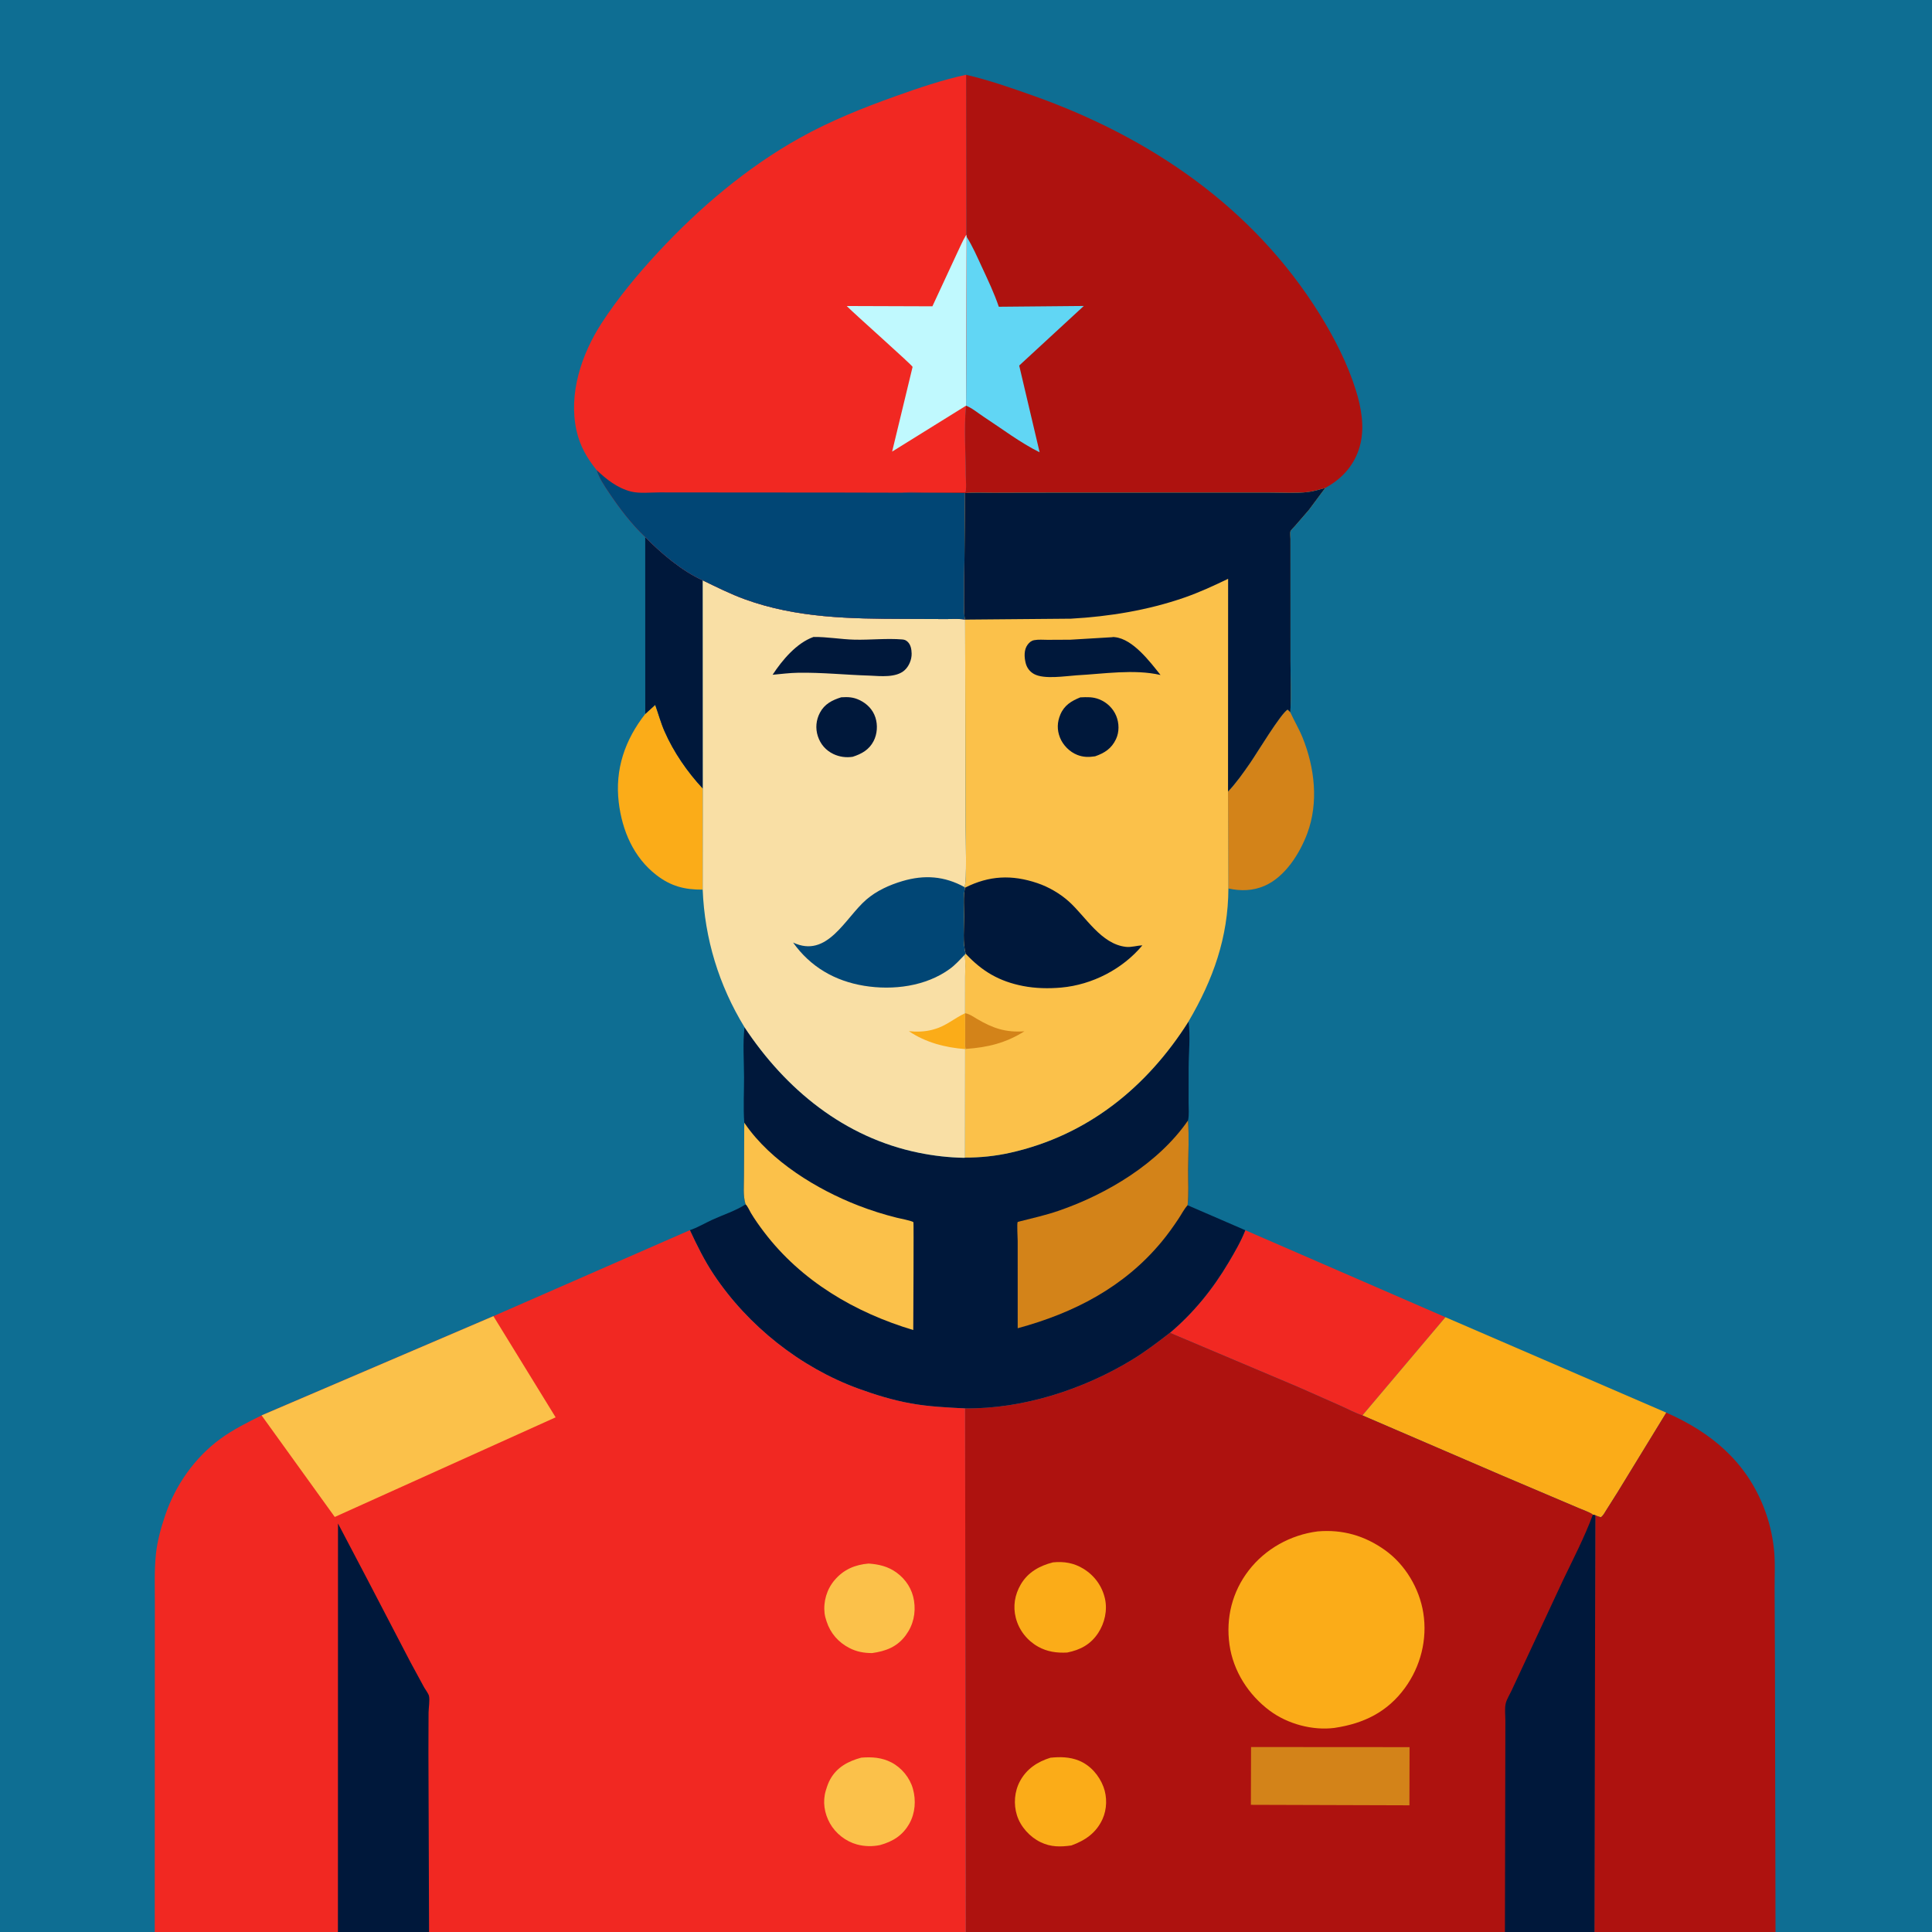
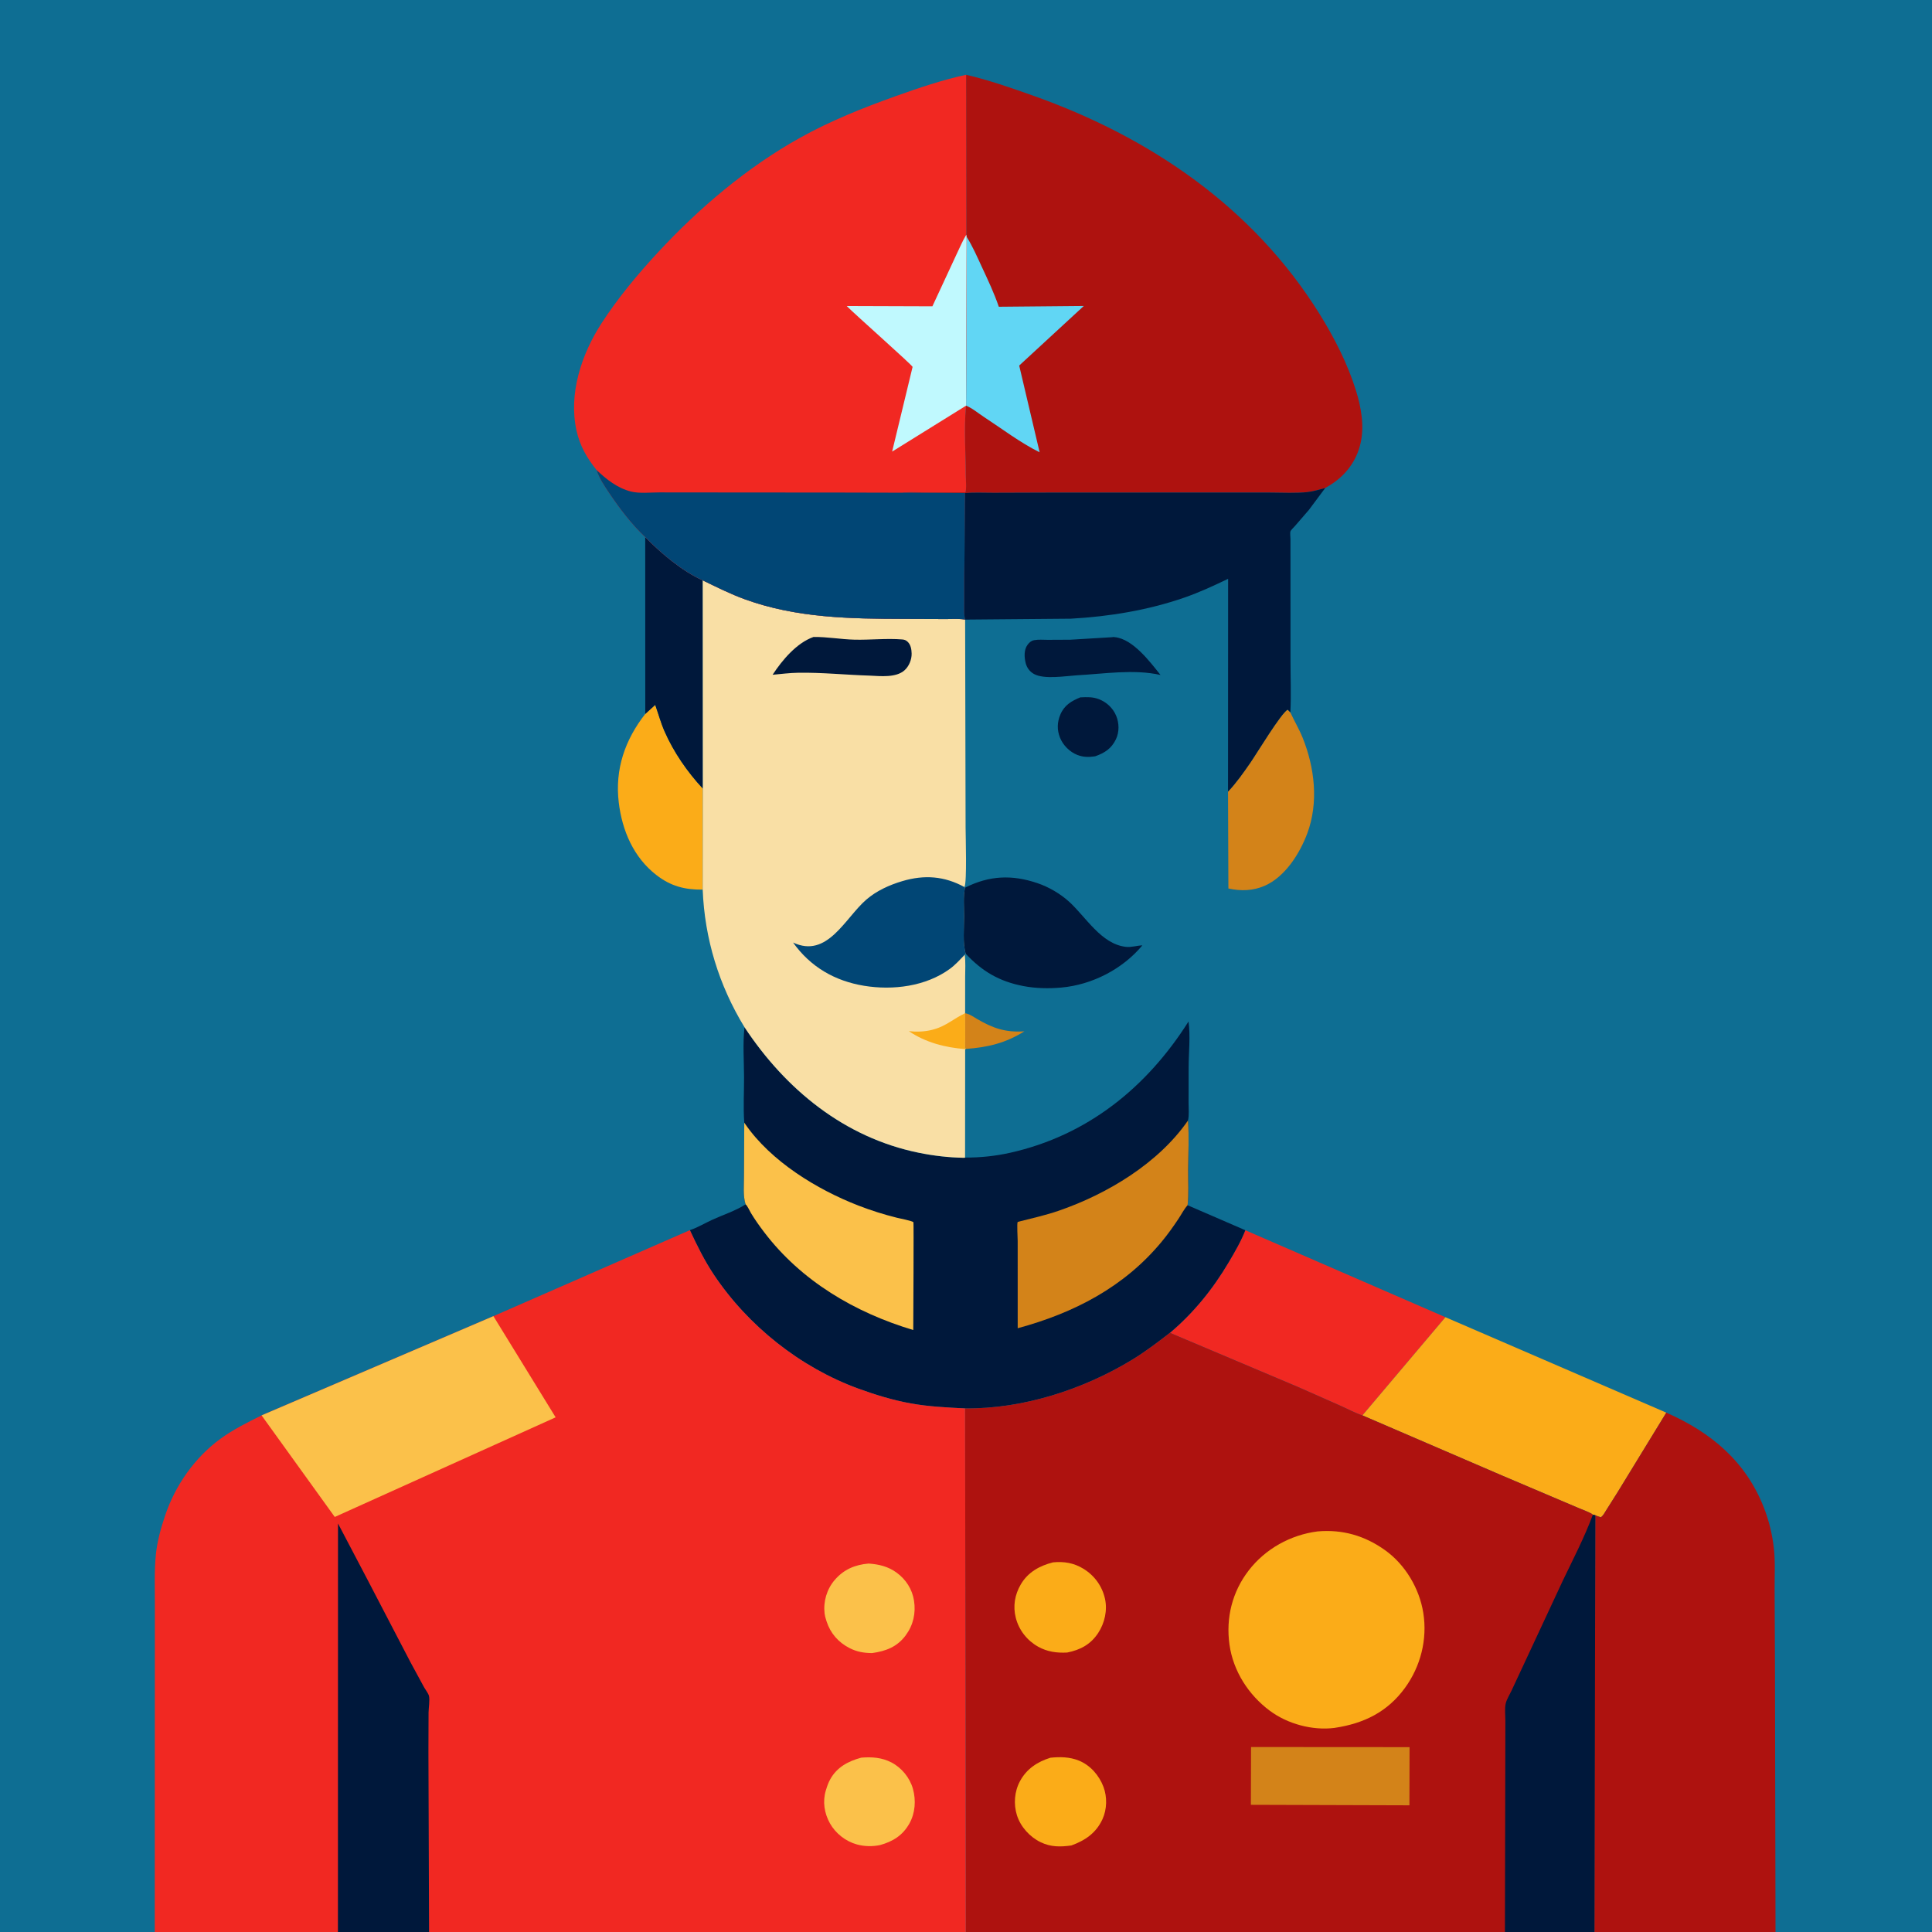
<svg xmlns="http://www.w3.org/2000/svg" version="1.1" style="display: block;" viewBox="0 0 2048 2048" width="1024" height="1024">
  <rect x="0" y="0" width="2048" height="2048" fill="#333333" stroke="none" />
  <path transform="translate(0,0)" fill="rgb(14,110,147)" d="M 164.04 2048 L -0 2048 L 0 -0 L 2048 0 L 2048 2048 L 1882.12 2048 L 1690.16 2048 L 1595.28 2048 L 1023.81 2048 L 454.832 2048 L 358.218 2048 L 164.04 2048 z" />
  <path transform="translate(0,0)" fill="rgb(251,172,24)" d="M 684.01 756.782 L 694.56 747.208 C 697.868 756.513 700.429 766.075 704.386 775.13 C 714.069 797.289 728.591 818.282 745.037 835.937 L 744.888 943.051 C 725.73 943.206 711.031 939.403 695.711 927.524 C 671.525 908.77 659.482 880.369 655.908 850.651 C 651.689 815.564 662.468 784.265 684.01 756.782 z" />
  <path transform="translate(0,0)" fill="rgb(0,24,59)" d="M 683.954 569.392 C 700.789 586.466 722.901 605.335 744.928 615.224 L 745.037 835.937 C 728.591 818.282 714.069 797.289 704.386 775.13 C 700.429 766.075 697.868 756.513 694.56 747.208 L 684.01 756.782 L 683.954 569.392 z" />
  <path transform="translate(0,0)" fill="rgb(211,131,25)" d="M 1301.76 839.152 C 1310.62 829.757 1318.07 819.105 1325.41 808.51 C 1331.91 799.136 1358.14 755.65 1365 752.222 L 1367.84 755.182 C 1371.92 764.211 1377.12 772.768 1380.82 781.954 C 1393.66 813.78 1397.95 850.752 1385.75 883.471 C 1377.77 904.855 1362.28 929.454 1340.61 938.962 C 1328.18 944.414 1315.29 944.703 1302.15 941.826 L 1301.76 839.152 z" />
  <path transform="translate(0,0)" fill="rgb(241,40,34)" d="M 1320.07 1304.08 L 1532.22 1396.29 L 1444.23 1500.38 C 1436.62 1498.01 1429.05 1493.75 1421.73 1490.51 L 1375.62 1470.12 L 1240.14 1412.85 C 1265.31 1391.52 1285.51 1366.58 1302.31 1338.24 C 1308.7 1327.46 1315.51 1315.76 1320.07 1304.08 z" />
  <path transform="translate(0,0)" fill="rgb(251,172,24)" d="M 1532.22 1396.29 L 1766.34 1497.46 L 1714.78 1581.71 L 1702.64 1600.94 C 1701.01 1603.49 1699.52 1606.62 1697 1608.34 C 1694.91 1607.74 1693.07 1607.22 1691.11 1606.25 L 1688.48 1605.69 C 1687.19 1603.77 1675.88 1599.73 1673.15 1598.5 L 1592 1564.02 L 1444.23 1500.38 L 1532.22 1396.29 z" />
  <path transform="translate(0,0)" fill="rgb(174,18,15)" d="M 1766.34 1497.46 C 1813.78 1518.37 1850.67 1549.04 1869.86 1598.31 C 1875.29 1612.26 1878.73 1626.59 1880.4 1641.45 C 1882 1655.8 1881.08 1671.1 1881.16 1685.56 L 1881.55 1767.59 L 1882.12 2048 L 1690.16 2048 L 1691.11 1606.25 C 1693.07 1607.22 1694.91 1607.74 1697 1608.34 C 1699.52 1606.62 1701.01 1603.49 1702.64 1600.94 L 1714.78 1581.71 L 1766.34 1497.46 z" />
  <path transform="translate(0,0)" fill="rgb(174,18,15)" d="M 1024.11 79.275 C 1048.04 84.826 1071.45 93.02 1094.6 101.203 C 1218.79 145.107 1328.47 219.662 1398.89 333 C 1414.6 358.292 1428.62 385.724 1437.44 414.203 C 1442.88 431.784 1446.42 451.466 1442.28 469.741 C 1437.97 488.821 1426.35 504.048 1409.92 514.245 L 1404.76 517.333 C 1398.63 518.903 1392.12 520.981 1385.83 521.656 C 1373.22 523.008 1359.89 522.192 1347.19 522.186 L 1293.45 522.15 L 1109.65 522.236 L 1053.2 522.421 C 1043.23 522.453 1032.95 521.931 1023.03 522.657 L 956.938 522.223 C 964.101 521.25 972.089 521.905 979.332 521.912 L 1023.2 521.949 C 1024.84 519.28 1023.72 507.299 1023.71 503.406 C 1023.69 479.805 1021.8 455.125 1023.88 431.669 L 1024.04 430.045 L 1024.62 250.975 L 1024.31 248.818 L 1024.11 79.275 z" />
  <path transform="translate(0,0)" fill="rgb(97,214,244)" d="M 1024.62 250.975 C 1031.01 261.016 1035.88 272.382 1040.9 283.165 C 1047.26 296.846 1053.92 310.883 1058.78 325.17 L 1148.88 324.337 L 1080.39 387.498 L 1102.05 479.447 C 1081.5 469.314 1061.83 454.268 1042.58 441.7 C 1036.96 438.031 1030.25 432.36 1024.04 430.045 L 1024.62 250.975 z" />
  <path transform="translate(0,0)" fill="rgb(0,24,59)" d="M 1259.88 1082.83 C 1262.04 1098.15 1260.03 1115.96 1259.99 1131.51 L 1259.95 1169.15 C 1259.94 1175.07 1260.66 1181.96 1259.35 1187.74 C 1260.57 1204.98 1259.61 1222.76 1259.47 1240.05 C 1259.38 1252.27 1260.27 1265.51 1258.91 1277.6 L 1320.07 1304.08 C 1315.51 1315.76 1308.7 1327.46 1302.31 1338.24 C 1285.51 1366.58 1265.31 1391.52 1240.14 1412.85 C 1227.13 1422.92 1214.03 1432.91 1199.96 1441.47 C 1148.07 1473.02 1084.18 1493.65 1023.02 1492.96 C 1003.81 1492.02 984.534 1491.1 965.566 1487.69 C 946.693 1484.31 927.991 1478.59 910 1472.04 C 848.469 1449.61 792.967 1405.57 756.613 1351.06 C 746.688 1336.18 738.822 1320.19 731.288 1304.02 C 739.156 1301.44 747.54 1296.42 755.152 1292.95 C 766.944 1287.57 779.397 1283.68 790.365 1276.69 C 787.431 1267.61 788.717 1256.11 788.652 1246.6 L 788.946 1190.06 C 787.786 1174.28 788.77 1157.8 788.725 1141.93 C 788.677 1124.65 787.256 1105.98 789.209 1088.89 C 832.845 1154.9 895.111 1205.91 974 1221.98 C 989.8 1225.2 1005.85 1227.04 1021.97 1227.31 L 1023.01 1227.09 C 1039.15 1227.14 1055.14 1225.49 1070.91 1221.96 C 1152.71 1203.62 1215.69 1152.72 1259.88 1082.83 z" />
  <path transform="translate(0,0)" fill="rgb(251,193,74)" d="M 788.946 1190.06 L 789.967 1191.55 C 817.224 1231.08 866.035 1260.95 910 1277.97 C 923.37 1283.15 936.801 1287.4 950.709 1290.85 C 952.975 1291.41 967.186 1294.21 968.282 1295.6 C 968.689 1296.12 968.155 1398.45 968.09 1409.89 C 906.305 1391.38 849.399 1358.01 809.913 1306 C 805.011 1299.54 800.303 1292.95 796.117 1286 C 794.975 1284.1 791.977 1277.61 790.365 1276.69 C 787.431 1267.61 788.717 1256.11 788.652 1246.6 L 788.946 1190.06 z" />
  <path transform="translate(0,0)" fill="rgb(211,131,25)" d="M 1259.35 1187.74 C 1260.57 1204.98 1259.61 1222.76 1259.47 1240.05 C 1259.38 1252.27 1260.27 1265.51 1258.91 1277.6 C 1255.19 1281.63 1252.38 1287.27 1249.32 1291.86 C 1243.75 1300.26 1237.83 1308.53 1231.4 1316.3 C 1191.55 1364.45 1138.35 1391.86 1078.81 1407.99 L 1078.78 1315.39 C 1078.78 1312.45 1077.84 1296.81 1078.77 1295.34 C 1078.8 1295.31 1080.93 1294.74 1081.04 1294.71 C 1094.95 1291.18 1108.68 1288.12 1122.28 1283.43 C 1173.67 1265.75 1228.09 1233.06 1259.35 1187.74 z" />
  <path transform="translate(0,0)" fill="rgb(249,223,165)" d="M 744.928 615.224 C 759.606 622.308 774.225 629.673 789.562 635.248 C 844.298 655.142 901.027 655.882 958.448 656.075 L 1002.82 656.236 C 1009.18 656.292 1016.87 655.647 1023.08 656.794 L 1023.57 877.362 C 1023.57 885.91 1025.16 935.228 1022.37 940.319 L 1023 940.948 C 1020.96 950.45 1022.07 961.817 1022.06 971.555 C 1022.04 983.739 1020.35 999.371 1023.77 1011.09 L 1022.67 1012.06 C 1023.67 1019.75 1023.14 1027.92 1023.1 1035.68 L 1023.07 1074.08 L 1023.16 1100.97 C 1023.16 1104.26 1022.58 1108.88 1023.8 1111.9 L 1023.11 1112.09 L 1023.01 1227.09 L 1021.97 1227.31 C 1005.85 1227.04 989.8 1225.2 974 1221.98 C 895.111 1205.91 832.845 1154.9 789.209 1088.89 C 762.094 1044.53 746.911 995.001 744.888 943.051 L 745.037 835.937 L 744.928 615.224 z" />
  <path transform="translate(0,0)" fill="rgb(251,172,24)" d="M 1023.07 1074.08 L 1023.16 1100.97 C 1023.16 1104.26 1022.58 1108.88 1023.8 1111.9 L 1023.11 1112.09 C 1001.84 1110.41 981.305 1105.15 963.42 1093.08 C 971.462 1093.96 980.364 1093.7 988.204 1091.62 L 990 1091.11 C 1003.13 1087.52 1011.21 1079.54 1023.07 1074.08 z" />
-   <path transform="translate(0,0)" fill="rgb(0,24,59)" d="M 891.724 739.159 C 898.893 738.735 904.316 738.875 911 742.041 C 919.027 745.844 925.227 752.086 927.979 760.592 C 930.56 768.569 929.928 778.087 926.071 785.545 C 921.289 794.793 913.407 799.17 903.884 802.223 C 896.915 803.288 889.812 802.351 883.425 799.292 C 875.339 795.418 869.688 788.868 866.922 780.319 C 864.237 772.016 865.05 763.259 869.155 755.5 C 874.07 746.209 882.189 742.154 891.724 739.159 z" />
  <path transform="translate(0,0)" fill="rgb(0,24,59)" d="M 862.346 675.206 C 876.714 675.01 891.424 677.737 905.872 678.08 C 922.486 678.475 940.08 676.475 956.5 677.857 C 958.829 678.053 960.252 678.625 961.974 680.17 C 965.463 683.301 966.272 688.319 966.372 692.786 C 966.516 699.125 963.611 706.245 958.878 710.5 C 949.881 718.588 933.321 716.725 922.117 716.193 C 896.872 715.444 871.193 712.716 846 713.142 C 837.035 713.294 827.934 714.456 818.998 715.278 C 829.221 699.68 844.485 681.511 862.346 675.206 z" />
  <path transform="translate(0,0)" fill="rgb(1,70,117)" d="M 1022.67 1012.06 C 1017.72 1017.18 1012.69 1022.8 1006.94 1027 C 981.399 1045.67 946.527 1049.98 916 1044.98 C 884.816 1039.86 859.072 1024.9 840.715 999.141 C 877.065 1016.27 895.698 973.227 918.307 953.646 C 929.163 944.243 942.87 938.068 956.536 934.016 C 979.857 927.101 1001.04 928.648 1022.37 940.319 L 1023 940.948 C 1020.96 950.45 1022.07 961.817 1022.06 971.555 C 1022.04 983.739 1020.35 999.371 1023.77 1011.09 L 1022.67 1012.06 z" />
  <path transform="translate(0,0)" fill="rgb(241,40,34)" d="M 632.344 498.185 C 622.017 485.313 614.68 472.55 611.087 456.263 C 602.528 417.456 616.395 375.632 637.384 343.092 C 654.827 316.05 676.133 290.511 697.997 266.951 C 741.197 220.399 792.117 177.221 847.798 146.209 C 880.422 128.038 914.369 114.464 949.439 101.938 C 973.64 93.293 998.974 84.652 1024.11 79.275 L 1024.31 248.818 L 1024.62 250.975 L 1024.04 430.045 L 1023.88 431.669 C 1021.8 455.125 1023.69 479.805 1023.71 503.406 C 1023.72 507.299 1024.84 519.28 1023.2 521.949 L 979.332 521.912 C 972.089 521.905 964.101 521.25 956.938 522.223 L 1023.03 522.657 L 1022.18 612.924 L 1022.17 640.036 C 1022.18 645.358 1021.7 651.662 1023.08 656.794 C 1016.87 655.647 1009.18 656.292 1002.82 656.236 L 958.448 656.075 C 901.027 655.882 844.298 655.142 789.562 635.248 C 774.225 629.673 759.606 622.308 744.928 615.224 C 722.901 605.335 700.789 586.466 683.954 569.392 C 669.43 555.724 656.682 538.924 645.594 522.406 C 640.327 514.559 635.337 507.229 632.344 498.185 z" />
  <path transform="translate(0,0)" fill="rgb(192,249,254)" d="M 1024.04 430.045 L 945.689 478.716 L 967.381 388.932 C 967.37 387.337 905.199 332.295 897.566 324.39 L 988.38 324.699 L 1013.79 269.98 C 1017.25 262.904 1020.2 255.55 1024.31 248.818 L 1024.62 250.975 L 1024.04 430.045 z" />
  <path transform="translate(0,0)" fill="rgb(1,70,117)" d="M 632.344 498.185 C 642.886 508.197 654.511 517.425 668.915 521.061 C 677.861 523.32 689.788 521.951 699.119 521.961 L 758.33 522.02 L 891.785 522.122 L 956.403 522.275 L 956.938 522.223 L 1023.03 522.657 L 1022.18 612.924 L 1022.17 640.036 C 1022.18 645.358 1021.7 651.662 1023.08 656.794 C 1016.87 655.647 1009.18 656.292 1002.82 656.236 L 958.448 656.075 C 901.027 655.882 844.298 655.142 789.562 635.248 C 774.225 629.673 759.606 622.308 744.928 615.224 C 722.901 605.335 700.789 586.466 683.954 569.392 C 669.43 555.724 656.682 538.924 645.594 522.406 C 640.327 514.559 635.337 507.229 632.344 498.185 z" />
-   <path transform="translate(0,0)" fill="rgb(251,193,74)" d="M 1023.03 522.657 C 1032.95 521.931 1043.23 522.453 1053.2 522.421 L 1109.65 522.236 L 1293.45 522.15 L 1347.19 522.186 C 1359.89 522.192 1373.22 523.008 1385.83 521.656 C 1392.12 520.981 1398.63 518.903 1404.76 517.333 L 1387.45 540.57 L 1372.65 557.658 C 1371.51 558.979 1368.44 561.803 1367.95 563.252 C 1367.34 565.068 1367.95 569.341 1367.95 571.519 L 1367.96 596.447 L 1367.99 700.578 C 1367.99 718.657 1368.79 737.146 1367.84 755.182 L 1365 752.222 C 1358.14 755.65 1331.91 799.136 1325.41 808.51 C 1318.07 819.105 1310.62 829.757 1301.76 839.152 L 1302.15 941.826 C 1301.92 993.871 1285.98 1038.32 1259.88 1082.83 C 1215.69 1152.72 1152.71 1203.62 1070.91 1221.96 C 1055.14 1225.49 1039.15 1227.14 1023.01 1227.09 L 1023.11 1112.09 L 1023.8 1111.9 C 1022.58 1108.88 1023.16 1104.26 1023.16 1100.97 L 1023.07 1074.08 L 1023.1 1035.68 C 1023.14 1027.92 1023.67 1019.75 1022.67 1012.06 L 1023.77 1011.09 C 1020.35 999.371 1022.04 983.739 1022.06 971.555 C 1022.07 961.817 1020.96 950.45 1023 940.948 L 1022.37 940.319 C 1025.16 935.228 1023.57 885.91 1023.57 877.362 L 1023.08 656.794 C 1021.7 651.662 1022.18 645.358 1022.17 640.036 L 1022.18 612.924 L 1023.03 522.657 z" />
  <path transform="translate(0,0)" fill="rgb(211,131,25)" d="M 1023.07 1074.08 C 1027.6 1074.77 1031.6 1077.71 1035.5 1080.01 C 1052.29 1089.92 1066.06 1094.69 1085.92 1093.23 C 1066.02 1105.72 1046.97 1110.29 1023.8 1111.9 C 1022.58 1108.88 1023.16 1104.26 1023.16 1100.97 L 1023.07 1074.08 z" />
  <path transform="translate(0,0)" fill="rgb(0,24,59)" d="M 1145.18 739.233 C 1152.27 738.925 1158.38 738.588 1165.13 741.257 C 1173.25 744.472 1179.89 750.758 1183.24 758.867 C 1186.41 766.536 1186.58 775.921 1183 783.5 C 1178.27 793.518 1170.92 798.214 1160.87 801.717 C 1154.15 802.741 1148.39 802.736 1141.95 800.225 C 1133.84 797.067 1126.72 789.834 1123.56 781.738 C 1120.37 773.547 1120.6 765.591 1124 757.5 C 1128.16 747.598 1135.71 743.062 1145.18 739.233 z" />
  <path transform="translate(0,0)" fill="rgb(0,24,59)" d="M 1178.73 675.472 C 1180.51 675.196 1179.83 675.197 1181.97 675.433 C 1201.07 677.539 1219.02 701.489 1230.21 715.518 C 1202.06 709.071 1169.93 714.343 1141.25 715.866 C 1129.03 716.689 1106.73 720.367 1096.08 714.465 C 1091.55 711.959 1088.48 707.833 1087.24 702.799 C 1085.73 696.699 1085.27 688.854 1089.25 683.5 C 1091.12 680.994 1093.15 679.208 1096.24 678.603 C 1100.67 677.738 1106.02 678.236 1110.55 678.241 L 1134.56 678.122 L 1178.73 675.472 z" />
  <path transform="translate(0,0)" fill="rgb(0,24,59)" d="M 1023 940.948 C 1048.65 928.075 1072.54 926.998 1099.59 936.125 C 1111.65 940.198 1123.76 947.233 1133.21 955.771 C 1151.09 971.936 1167.17 1000.72 1193.5 1003.71 C 1199.3 1004.37 1205.18 1002.31 1210.96 1002.13 C 1189.92 1027.32 1157.82 1043.9 1125 1046.86 C 1111.66 1048.06 1097.63 1047.76 1084.5 1045.21 C 1059.36 1040.33 1041.21 1029.74 1023.77 1011.09 C 1020.35 999.371 1022.04 983.739 1022.06 971.555 C 1022.07 961.817 1020.96 950.45 1023 940.948 z" />
  <path transform="translate(0,0)" fill="rgb(0,24,59)" d="M 1023.03 522.657 C 1032.95 521.931 1043.23 522.453 1053.2 522.421 L 1109.65 522.236 L 1293.45 522.15 L 1347.19 522.186 C 1359.89 522.192 1373.22 523.008 1385.83 521.656 C 1392.12 520.981 1398.63 518.903 1404.76 517.333 L 1387.45 540.57 L 1372.65 557.658 C 1371.51 558.979 1368.44 561.803 1367.95 563.252 C 1367.34 565.068 1367.95 569.341 1367.95 571.519 L 1367.96 596.447 L 1367.99 700.578 C 1367.99 718.657 1368.79 737.146 1367.84 755.182 L 1365 752.222 C 1358.14 755.65 1331.91 799.136 1325.41 808.51 C 1318.07 819.105 1310.62 829.757 1301.76 839.152 L 1301.86 613.556 C 1286.53 620.927 1271.32 627.985 1255.21 633.562 C 1216.75 646.887 1175.86 653.566 1135.29 655.823 L 1023.08 656.794 C 1021.7 651.662 1022.18 645.358 1022.17 640.036 L 1022.18 612.924 L 1023.03 522.657 z" />
  <path transform="translate(0,0)" fill="rgb(174,18,15)" d="M 1240.14 1412.85 L 1375.62 1470.12 L 1421.73 1490.51 C 1429.05 1493.75 1436.62 1498.01 1444.23 1500.38 L 1592 1564.02 L 1673.15 1598.5 C 1675.88 1599.73 1687.19 1603.77 1688.48 1605.69 L 1691.11 1606.25 L 1690.16 2048 L 1595.28 2048 L 1023.81 2048 L 1023.02 1492.96 C 1084.18 1493.65 1148.07 1473.02 1199.96 1441.47 C 1214.03 1432.91 1227.13 1422.92 1240.14 1412.85 z" />
  <path transform="translate(0,0)" fill="rgb(251,172,24)" d="M 1113.49 1863.26 C 1123.72 1862.21 1133.79 1862.36 1143.5 1866.24 C 1155.69 1871.11 1165.13 1881.95 1169.71 1894.1 C 1173.78 1904.88 1173.48 1917.95 1168.66 1928.44 C 1161.97 1943.01 1150.32 1950.98 1135.67 1956.27 C 1124.12 1957.89 1113.95 1958.04 1103.15 1952.83 C 1091.7 1947.3 1081.86 1936.5 1078.02 1924.33 C 1074.28 1912.44 1075.31 1899.05 1081.25 1888.06 C 1088.29 1875.02 1099.67 1867.59 1113.49 1863.26 z" />
  <path transform="translate(0,0)" fill="rgb(251,172,24)" d="M 1116.24 1656.17 C 1127.89 1655 1138.42 1656.77 1148.5 1662.96 C 1160.16 1670.13 1168.24 1681.17 1171.28 1694.52 C 1174.11 1706.9 1171.01 1720.52 1164.13 1731.01 C 1156.16 1743.16 1145.21 1748.98 1131.25 1751.76 C 1120.38 1752.35 1110.15 1750.98 1100.5 1745.57 C 1088.79 1739.02 1080.11 1728.02 1076.78 1714.97 C 1073.63 1702.63 1075.69 1690.43 1082.11 1679.49 C 1089.7 1666.55 1102.1 1659.71 1116.24 1656.17 z" />
  <path transform="translate(0,0)" fill="rgb(211,131,25)" d="M 1326.17 1851.93 L 1494.19 1852.04 L 1494.05 1913.7 L 1325.99 1913.18 L 1326.17 1851.93 z" />
  <path transform="translate(0,0)" fill="rgb(0,24,59)" d="M 1688.48 1605.69 L 1691.11 1606.25 L 1690.16 2048 L 1595.28 2048 L 1595.67 1868.78 L 1595.75 1824.01 C 1595.76 1818.38 1594.83 1810.85 1596.19 1805.5 C 1597.33 1801.01 1600.28 1796.41 1602.25 1792.2 L 1616.07 1762.6 L 1656.91 1675 C 1667.91 1652.04 1679.6 1629.6 1688.48 1605.69 z" />
  <path transform="translate(0,0)" fill="rgb(251,172,24)" d="M 1396.66 1623.36 C 1423.08 1621.05 1446.63 1627.85 1468.14 1643.19 C 1489.61 1658.51 1504.6 1683.76 1508.75 1709.71 C 1513.23 1737.71 1505.96 1766.4 1489.32 1789.25 C 1470.77 1814.71 1445.81 1826.92 1415.26 1831.54 L 1414.41 1831.68 C 1391.11 1834.59 1364.86 1827.44 1346.07 1813.48 C 1323.49 1796.71 1307.23 1771.43 1303.3 1743.39 C 1299.34 1715.06 1306.16 1687.46 1323.65 1664.77 C 1341.36 1641.79 1368.08 1627.02 1396.66 1623.36 z" />
  <path transform="translate(0,0)" fill="rgb(241,40,34)" d="M 523.044 1395.18 L 731.288 1304.02 C 738.822 1320.19 746.688 1336.18 756.613 1351.06 C 792.967 1405.57 848.469 1449.61 910 1472.04 C 927.991 1478.59 946.693 1484.31 965.566 1487.69 C 984.534 1491.1 1003.81 1492.02 1023.02 1492.96 L 1023.81 2048 L 454.832 2048 L 358.218 2048 L 164.04 2048 L 164.135 1781.74 L 164.153 1699.45 C 164.175 1682.22 163.492 1664.58 165.274 1647.43 C 166.709 1633.63 170.618 1619.61 175.033 1606.5 C 185.783 1574.57 206.375 1545.08 233.706 1525.16 C 247.192 1515.32 262.377 1507.75 277.295 1500.37 L 523.044 1395.18 z" />
  <path transform="translate(0,0)" fill="rgb(251,193,74)" d="M 920.713 1657.43 C 931.577 1658.17 941.491 1660.51 950.398 1667.01 C 960.319 1674.26 966.973 1684.58 968.886 1696.74 C 970.979 1710.03 968.084 1722.75 960.049 1733.58 C 950.947 1745.86 938.927 1750.31 924.396 1752.35 C 915.691 1752.25 908.327 1751.01 900.555 1747.04 C 888.812 1741.05 880.245 1731.33 876.203 1718.72 L 875.685 1717.04 C 874.978 1714.83 874.388 1712.82 874.113 1710.5 C 872.602 1697.72 876.399 1684.69 884.776 1674.9 C 894.347 1663.72 906.241 1658.68 920.713 1657.43 z" />
  <path transform="translate(0,0)" fill="rgb(251,193,74)" d="M 912.945 1863.19 C 924.16 1862.27 934.726 1862.97 944.926 1868.24 C 955.74 1873.83 964.448 1884.47 967.734 1896.2 C 971.13 1908.33 970.215 1921.93 964.002 1933 C 956.942 1945.58 946.573 1952.04 932.921 1955.84 C 924.694 1957.55 916.392 1957.37 908.281 1955.16 C 896.514 1951.95 885.751 1943.5 879.764 1932.81 C 873.834 1922.21 871.855 1909.83 875.372 1898.08 L 875.871 1896.5 C 877.002 1892.84 878.26 1889.35 880.144 1886 C 887.361 1873.15 899.201 1866.93 912.945 1863.19 z" />
  <path transform="translate(0,0)" fill="rgb(0,24,59)" d="M 358.218 2048 L 358.293 1614.97 L 388.71 1672.89 L 435.143 1762.05 L 449.613 1788.71 C 450.915 1791.02 454.216 1795.36 454.753 1797.8 C 455.732 1802.26 454.367 1810.52 454.29 1815.3 L 454.147 1857.59 L 454.832 2048 L 358.218 2048 z" />
  <path transform="translate(0,0)" fill="rgb(251,193,74)" d="M 523.044 1395.18 L 588.997 1502.43 L 354.867 1608.04 L 277.295 1500.37 L 523.044 1395.18 z" />
</svg>